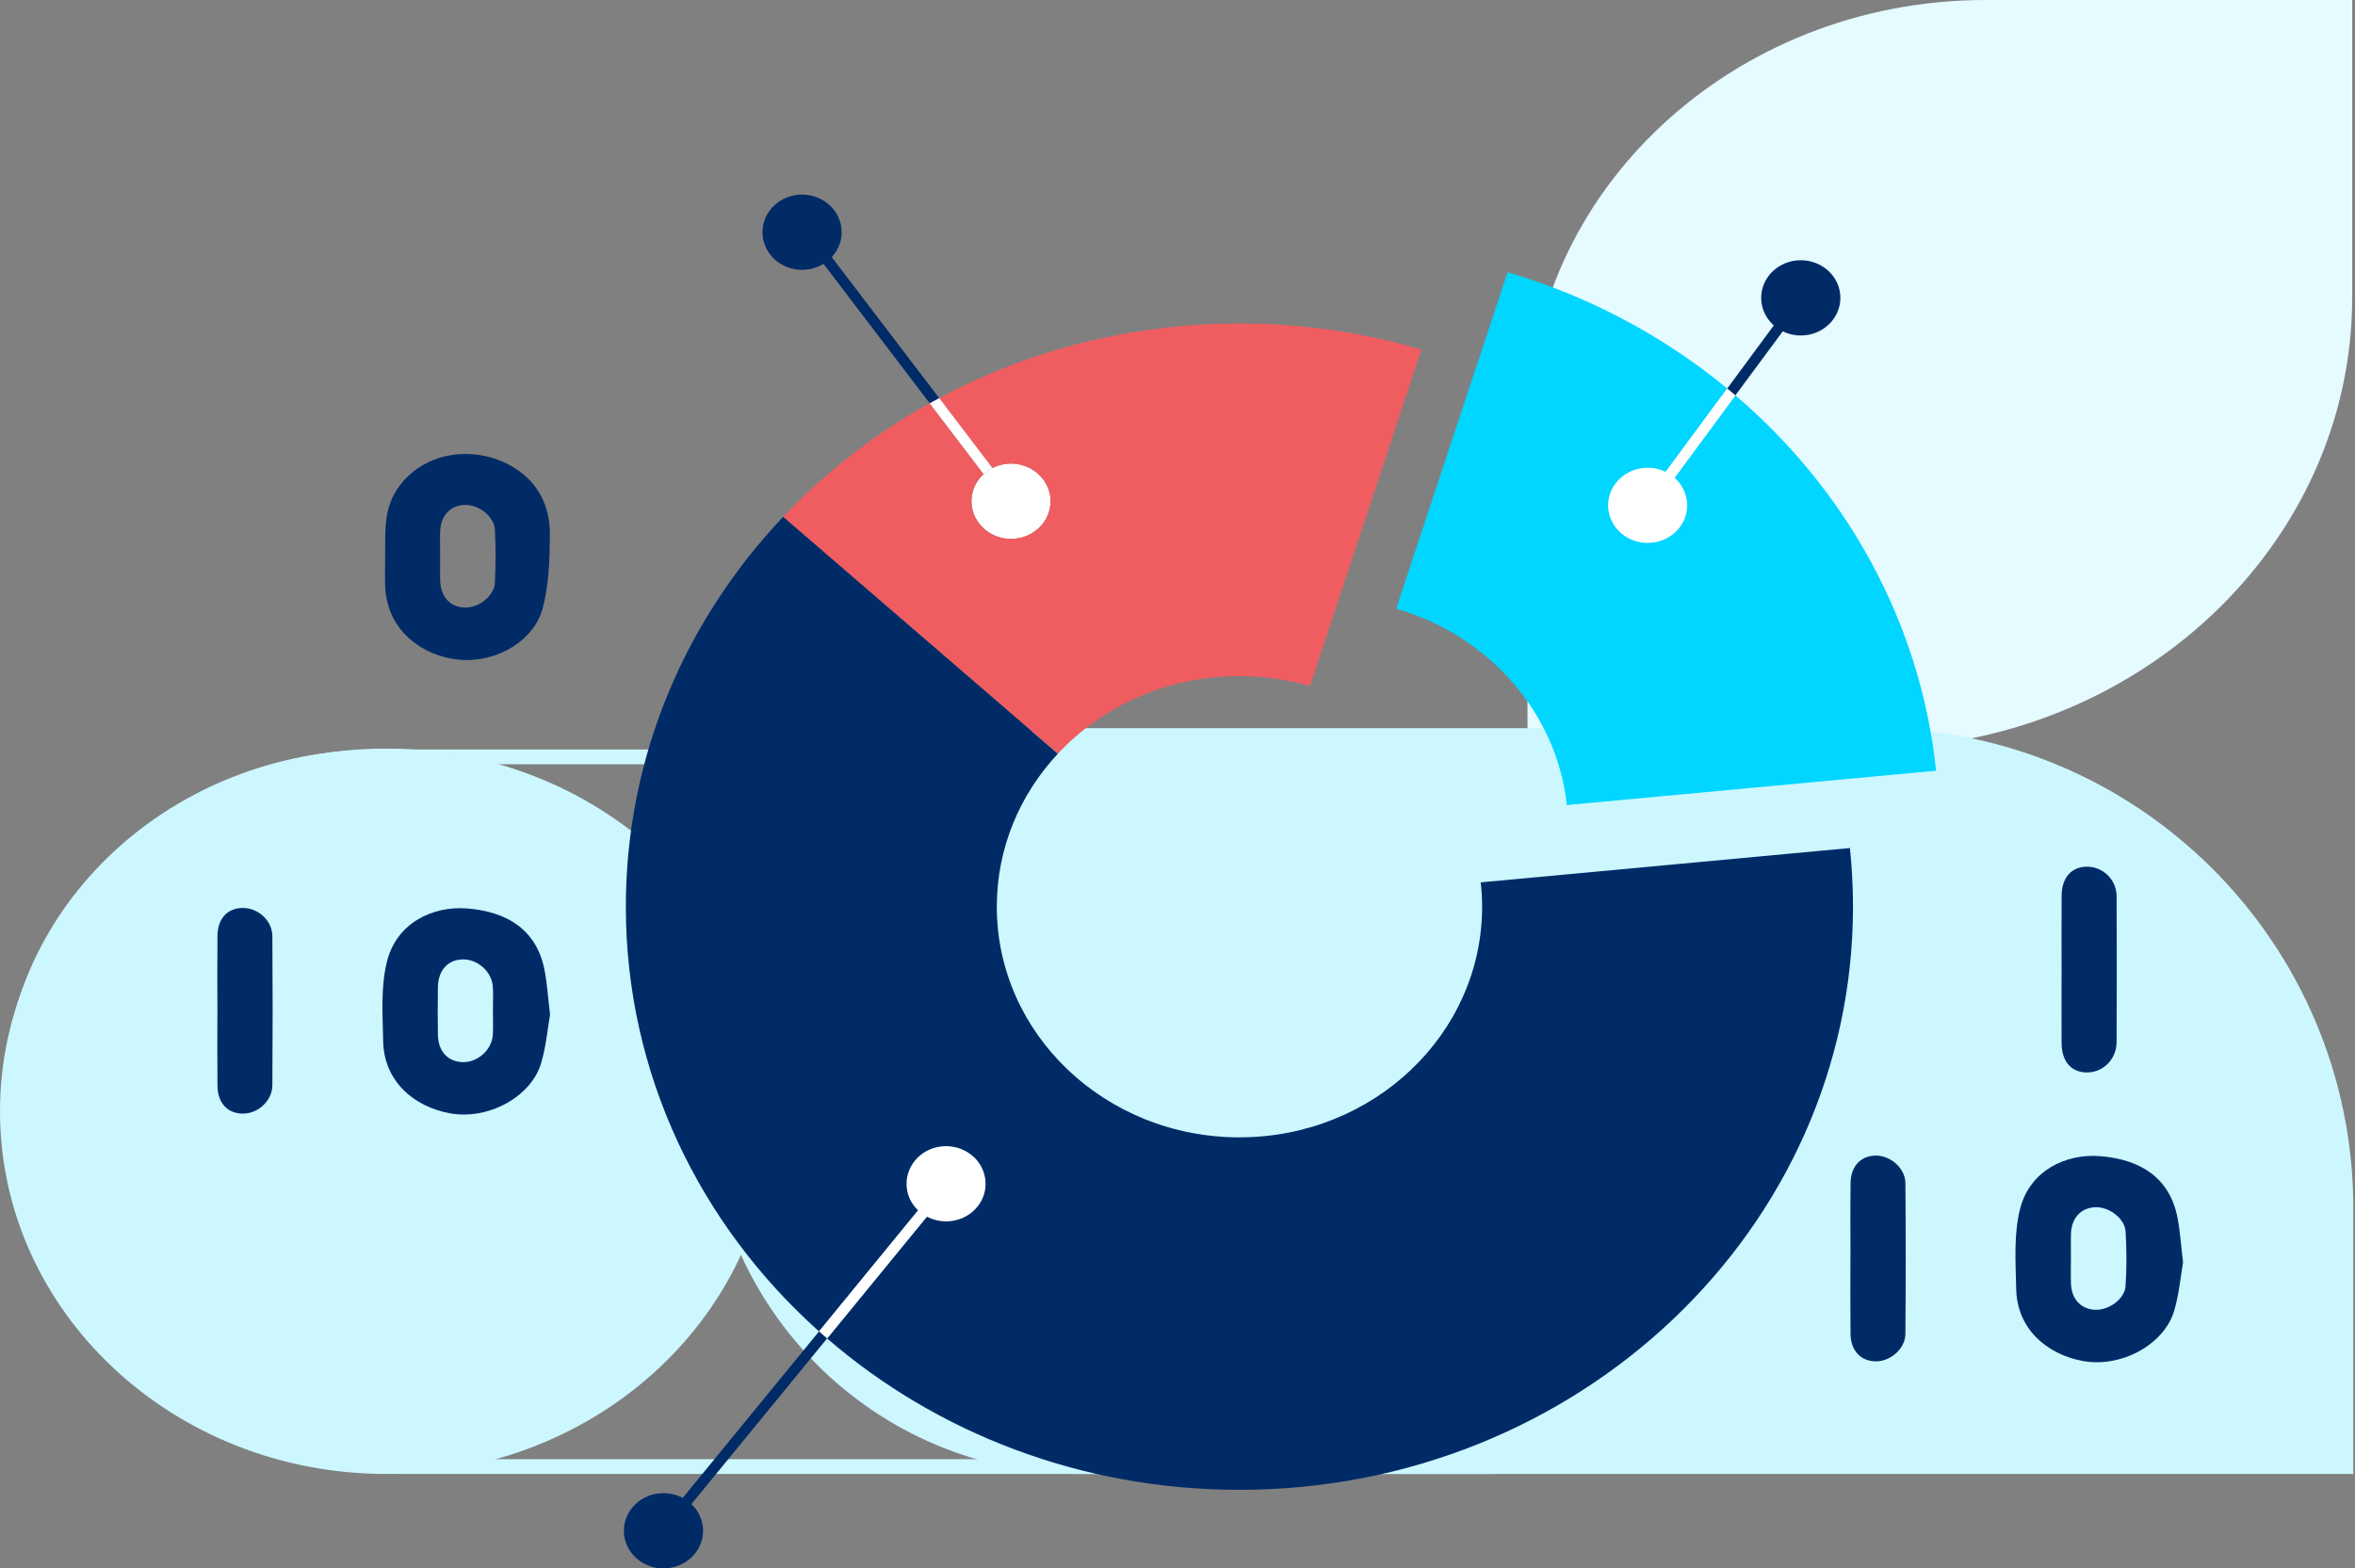
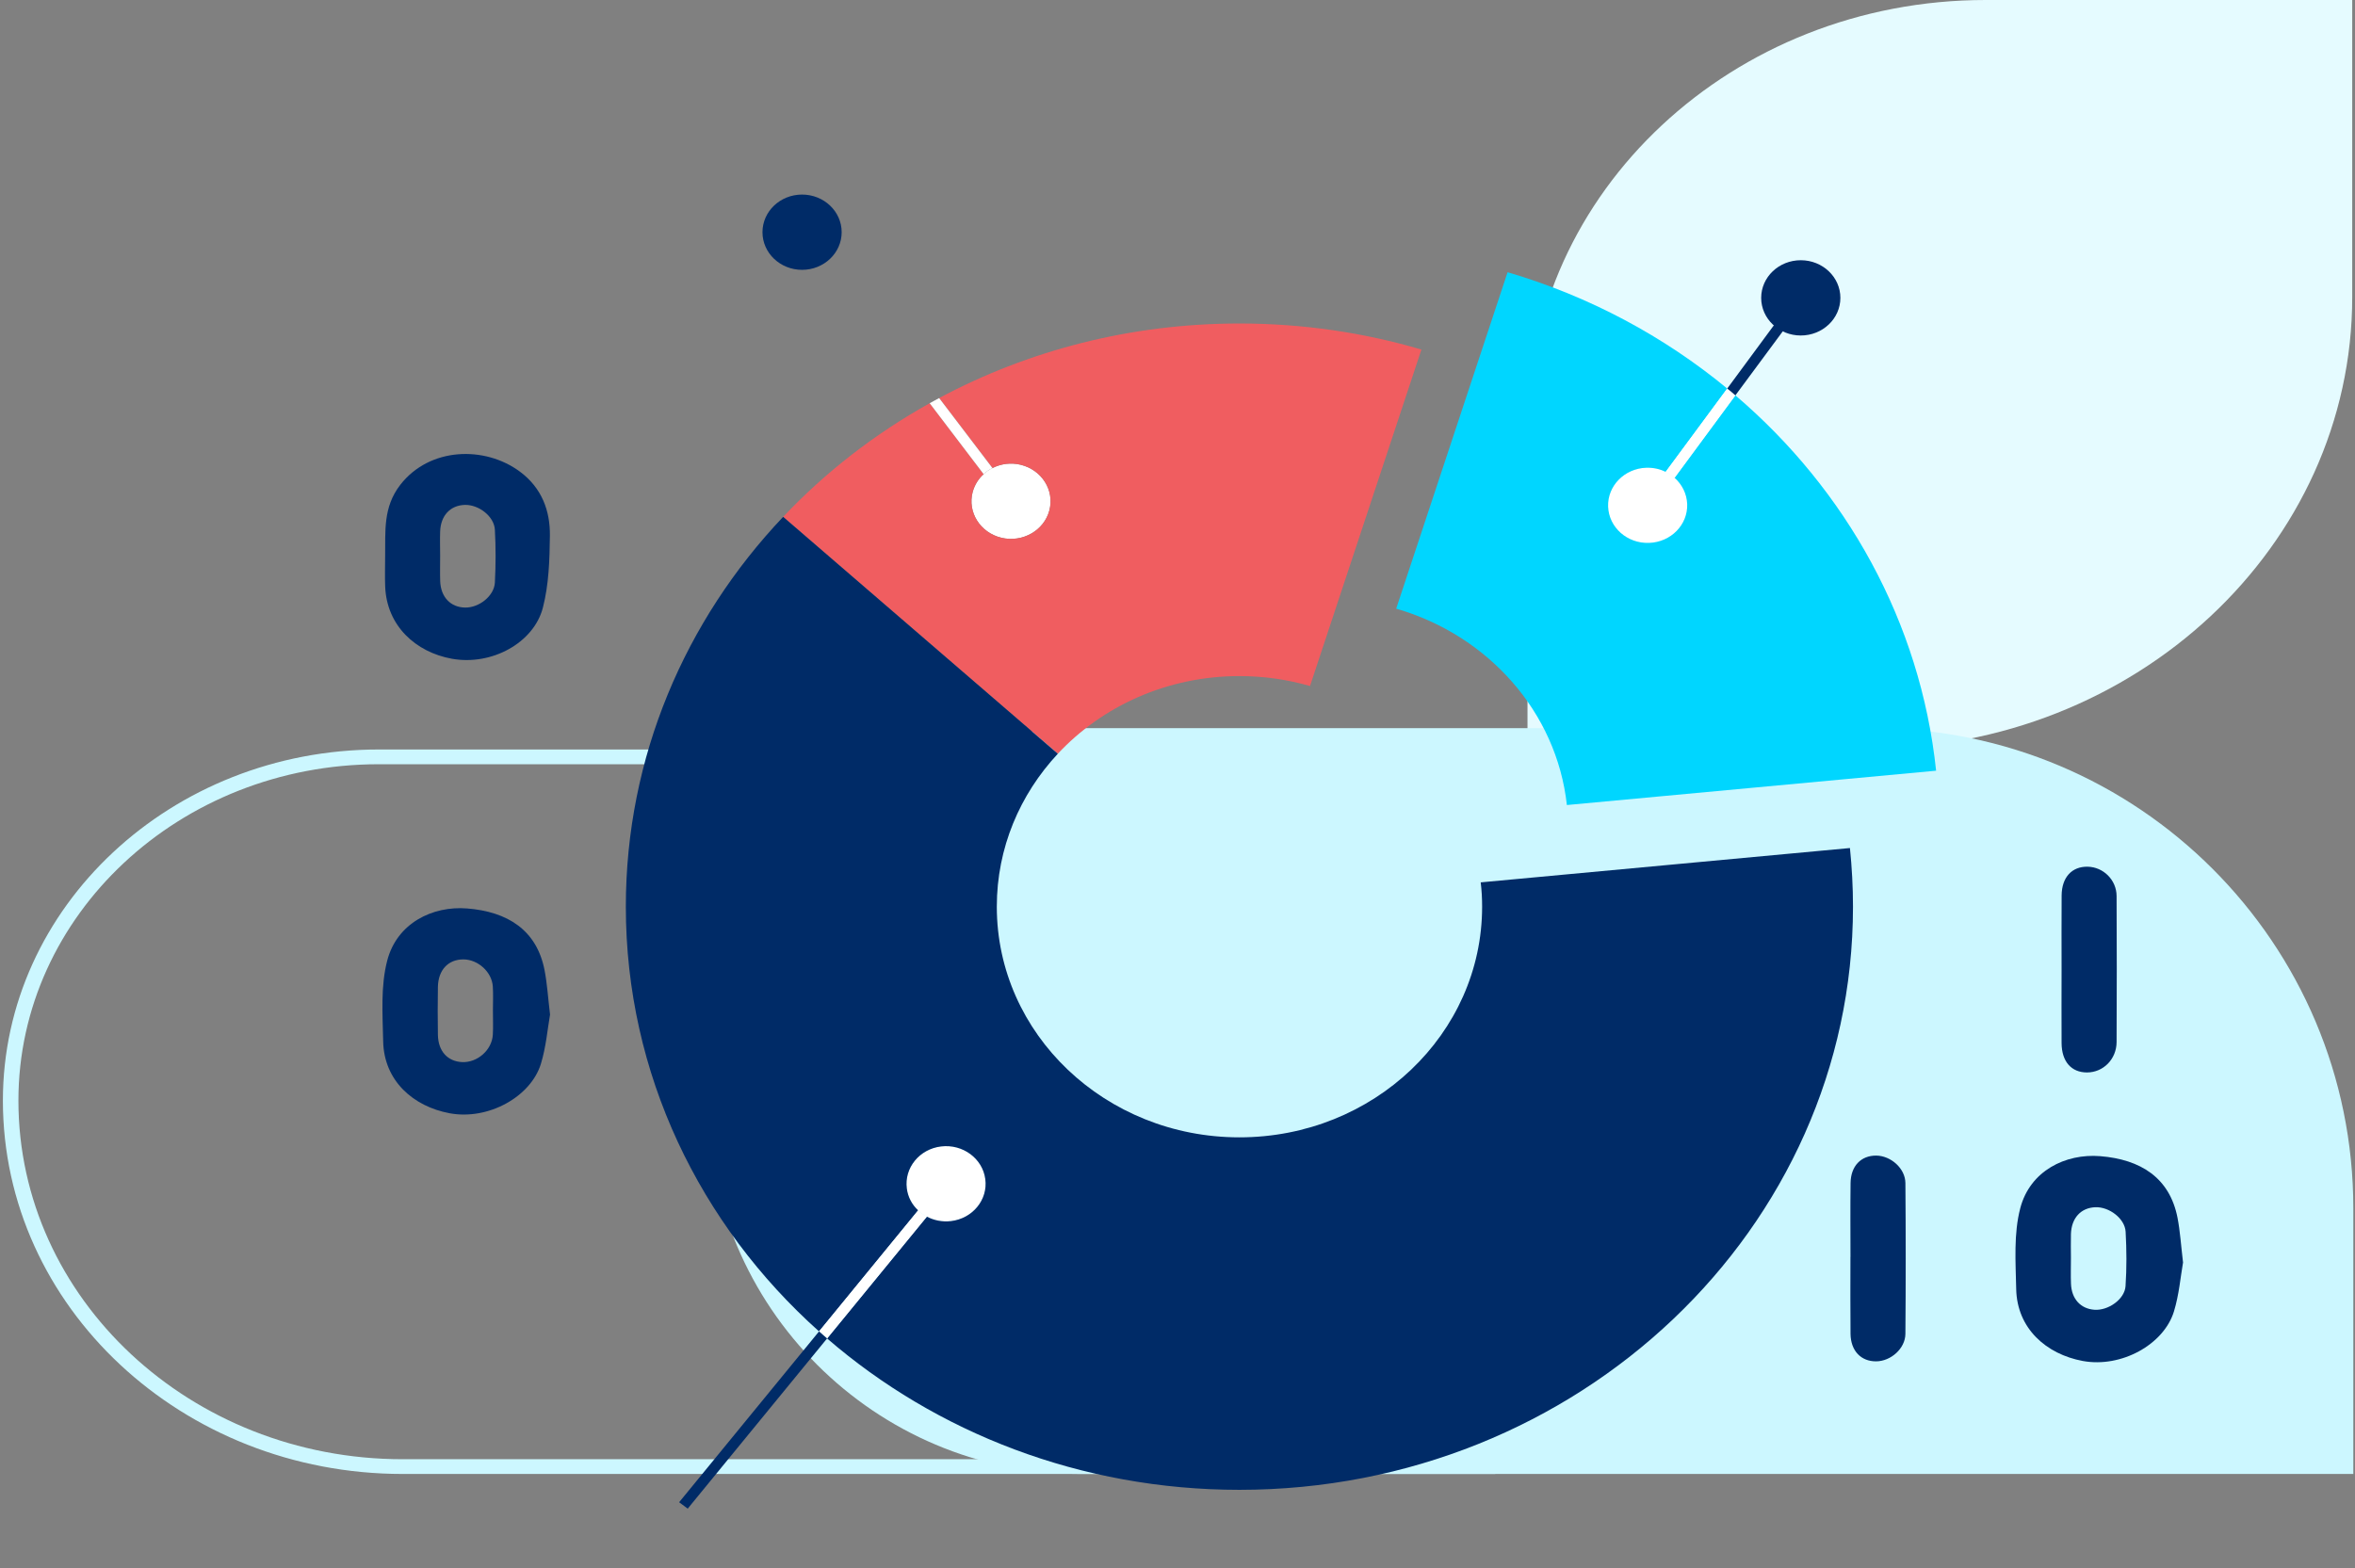
<svg xmlns="http://www.w3.org/2000/svg" width="620" height="413" viewBox="0 0 620 413" fill="none">
  <rect x="0" y="0" width="620" height="413" fill="#808080" stroke="none" />
  <path fill-rule="evenodd" clip-rule="evenodd" d="M99.731 201.254C47.3 201.254 4.849 241.002 4.849 289.825V289.836C4.849 341.896 50.116 384.275 106.012 384.275L389.562 384.275V289.36C389.562 240.796 347.331 201.254 295.178 201.254L99.731 201.254ZM99.731 197.372C45.107 197.372 0.762 238.798 0.762 289.825V289.836C0.762 344.1 47.923 388.157 106.012 388.157L393.649 388.157V289.36C393.649 238.592 349.523 197.372 295.178 197.372L99.731 197.372Z" fill="#CCF7FF" />
-   <path d="M101.68 197.137C45.523 197.137 -0 239.898 -0 292.647C-0 345.395 45.523 388.157 101.68 388.157C157.836 388.157 203.359 345.395 203.359 292.647C203.359 239.898 157.836 197.137 101.68 197.137Z" fill="#CCF7FF" />
  <path d="M522.754 0H619.271V78.204C619.271 143.85 562.224 197.141 491.952 197.141H402.144V112.67C402.144 50.48 456.181 0 522.754 0Z" fill="#E5FBFF" />
  <path d="M619.56 388.158L284.561 388.158C230.324 388.158 186.357 344.191 186.357 289.955C186.357 235.718 230.324 191.751 284.561 191.751H493.06C562.924 191.751 619.56 248.387 619.56 318.251V388.158Z" fill="#CCF7FF" />
  <g clip-path="url(#clip0_13_796)">
    <path d="M276.262 134.421C274.859 139.731 269.188 142.944 263.603 141.61C258.047 140.248 254.667 134.884 256.07 129.574C256.586 127.696 257.588 126.089 258.963 124.864C259.65 124.21 260.424 123.666 261.283 123.257C263.488 122.141 266.095 121.76 268.701 122.386C274.286 123.747 277.666 129.111 276.262 134.421Z" fill="white" />
    <path d="M250.373 321.566C248.081 321.839 245.876 321.376 244.014 320.395C243.184 319.96 242.41 319.415 241.723 318.735C240.119 317.264 239.031 315.249 238.744 312.989C238.028 307.543 242.067 302.588 247.766 301.907C253.466 301.226 258.679 305.066 259.395 310.484C260.139 315.93 256.072 320.886 250.373 321.566Z" fill="white" />
    <path d="M444.188 132.733C444.388 138.206 439.892 142.78 434.135 142.971C428.378 143.162 423.566 138.887 423.366 133.414C423.165 127.968 427.662 123.366 433.419 123.176C435.252 123.121 436.999 123.502 438.517 124.265C439.376 124.673 440.15 125.19 440.866 125.817C442.813 127.559 444.073 129.983 444.188 132.733Z" fill="white" />
    <path d="M509.719 202.956L412.511 211.996C409.819 187.463 391.718 167.259 367.573 160.289L396.902 71.686C418.469 78.03 438.088 88.595 454.728 102.318L438.517 124.265C436.999 123.502 435.252 123.121 433.419 123.176C427.662 123.366 423.166 127.968 423.366 133.414C423.567 138.887 428.378 143.162 434.135 142.971C439.892 142.78 444.389 138.206 444.188 132.733C444.074 129.983 442.813 127.559 440.866 125.817L456.876 104.115C486.033 128.975 505.595 163.801 509.719 202.956Z" fill="#00D6FF" />
    <path d="M374.215 92.053L344.887 180.656C339.015 178.967 332.772 178.042 326.299 178.042C307.281 178.042 290.182 185.965 278.497 198.491L206.178 136.109C217.29 124.346 230.294 114.244 244.757 106.185L258.963 124.864C257.589 126.089 256.586 127.695 256.071 129.574C254.667 134.884 258.047 140.248 263.603 141.609C269.188 142.944 274.859 139.731 276.263 134.421C277.666 129.111 274.286 123.747 268.701 122.386C266.095 121.76 263.489 122.141 261.283 123.257L247.249 104.823C270.62 92.325 297.572 85.191 326.299 85.191C342.968 85.191 359.064 87.587 374.215 92.053Z" fill="#F05D60" />
    <path d="M487.835 238.763C487.835 323.581 415.516 392.334 326.299 392.334C284.483 392.334 246.419 377.249 217.749 352.471L244.013 320.395C245.875 321.375 248.08 321.838 250.372 321.566C256.071 320.885 260.138 315.929 259.393 310.484C258.677 305.065 253.465 301.226 247.765 301.907C242.066 302.587 238.027 307.543 238.743 312.989C239.03 315.249 240.118 317.264 241.722 318.734L215.63 350.619C184.296 322.601 164.763 282.846 164.763 238.763C164.763 199.281 180.43 163.284 206.178 136.11L278.497 198.491C268.501 209.219 262.429 223.297 262.429 238.763C262.429 272.309 291.013 299.51 326.299 299.51C361.585 299.51 390.198 272.309 390.198 238.763C390.198 236.612 390.083 234.461 389.825 232.364L487.033 223.324C487.549 228.416 487.835 233.562 487.835 238.763Z" fill="#002B67" />
    <path d="M261.282 123.258C260.422 123.666 259.649 124.211 258.962 124.864L244.756 106.185C245.558 105.723 246.417 105.287 247.247 104.824L261.282 123.258Z" fill="white" />
-     <path d="M218.952 67.684L247.249 104.824C246.419 105.287 245.559 105.723 244.758 106.185L216.804 69.481L212.221 63.463L214.541 61.884L218.952 67.684Z" fill="#002B67" />
    <path d="M244.011 320.395L217.747 352.47C217.031 351.871 216.315 351.245 215.628 350.619L241.72 318.734C242.407 319.414 243.18 319.959 244.011 320.395Z" fill="white" />
-     <path d="M215.628 350.618C216.316 351.245 217.032 351.871 217.748 352.47L182.032 396.091L181.059 397.289L178.796 395.601L179.741 394.457L215.628 350.618Z" fill="#002B67" />
+     <path d="M215.628 350.618C216.316 351.245 217.032 351.871 217.748 352.47L182.032 396.091L181.059 397.289L178.796 395.601L215.628 350.618Z" fill="#002B67" />
    <path d="M456.873 104.115L440.862 125.817C440.146 125.19 439.373 124.673 438.514 124.265L454.725 102.318C455.469 102.89 456.185 103.489 456.873 104.115Z" fill="white" />
    <path d="M469.735 86.716L469.362 87.234L456.875 104.115C456.187 103.489 455.471 102.89 454.727 102.318L467.014 85.654L467.386 85.164L469.735 86.716Z" fill="#002B67" />
    <path d="M211.161 71.06C216.919 71.06 221.586 66.623 221.586 61.149C221.586 55.675 216.919 51.237 211.161 51.237C205.403 51.237 200.736 55.675 200.736 61.149C200.736 66.623 205.403 71.06 211.161 71.06Z" fill="#002B67" />
    <path d="M474.09 88.35C479.848 88.35 484.516 83.913 484.516 78.439C484.516 72.965 479.848 68.528 474.09 68.528C468.333 68.528 463.665 72.965 463.665 78.439C463.665 83.913 468.333 88.35 474.09 88.35Z" fill="#002B67" />
-     <path d="M174.673 413.028C180.431 413.028 185.098 408.591 185.098 403.117C185.098 397.643 180.431 393.205 174.673 393.205C168.915 393.205 164.248 397.643 164.248 403.117C164.248 408.591 168.915 413.028 174.673 413.028Z" fill="#002B67" />
  </g>
  <path d="M101.395 146.423C101.504 139.963 100.79 133.616 105.372 127.688C113.109 117.705 127.688 117.355 136.9 124.221C142.666 128.512 144.854 134.542 144.77 141.081C144.697 147.416 144.504 153.932 142.92 160.042C140.526 169.28 129.441 175.378 118.936 173.469C109.41 171.73 101.818 164.796 101.407 154.486C101.298 151.809 101.395 149.122 101.395 146.434V146.423ZM115.877 146.287C115.877 148.534 115.817 150.793 115.889 153.04C116.034 157.23 118.621 159.929 122.442 159.997C126.104 160.065 130.094 156.959 130.287 153.413C130.529 148.783 130.541 144.13 130.287 139.5C130.094 135.977 126.044 132.871 122.393 132.961C118.561 133.063 116.022 135.762 115.877 139.963C115.805 142.075 115.865 144.187 115.877 146.287Z" fill="#002B67" />
  <path d="M542.752 255.262C542.752 248.78 542.716 242.298 542.764 235.815C542.8 231.039 545.46 228.159 549.618 228.238C553.729 228.317 557.222 231.716 557.234 235.962C557.307 248.78 557.295 261.609 557.234 274.426C557.21 278.943 553.717 282.422 549.437 282.422C545.315 282.422 542.788 279.553 542.752 274.697C542.704 268.215 542.752 261.733 542.752 255.251V255.262Z" fill="#002B67" />
  <path d="M144.809 267.194C144.144 270.966 143.769 275.686 142.403 280.147C139.744 288.82 128.55 295.054 118.383 293.168C108.796 291.384 101.084 284.619 100.878 274.218C100.733 267.104 100.177 259.707 101.954 252.92C104.529 243.106 113.85 238.51 122.964 239.233C133.651 240.08 141.303 244.936 143.358 255.449C144.047 258.995 144.265 262.62 144.809 267.183V267.194ZM129.771 266.144C129.771 264.032 129.879 261.92 129.746 259.82C129.517 255.98 125.866 252.671 122.009 252.649C118.02 252.637 115.373 255.415 115.288 259.887C115.216 264.1 115.216 268.323 115.288 272.547C115.373 276.816 117.827 279.503 121.635 279.695C125.672 279.887 129.517 276.522 129.746 272.479C129.867 270.379 129.771 268.267 129.771 266.155V266.144Z" fill="#002B67" />
-   <path d="M57.236 266.008C57.236 259.526 57.188 253.044 57.248 246.562C57.284 241.965 59.751 239.221 63.752 239.108C67.85 238.995 71.67 242.361 71.706 246.494C71.803 259.594 71.803 272.694 71.706 285.805C71.682 289.927 67.874 293.337 63.825 293.258C59.823 293.19 57.297 290.435 57.248 285.861C57.188 279.243 57.236 272.614 57.236 265.997V266.008Z" fill="#002B67" />
  <path d="M574.735 332.424C574.07 336.196 573.695 340.916 572.329 345.377C569.67 354.05 558.475 360.284 548.309 358.398C538.722 356.613 531.009 349.849 530.804 339.448C530.659 332.334 530.103 324.937 531.88 318.15C534.455 308.325 543.775 303.74 552.878 304.463C563.565 305.309 571.217 310.165 573.272 320.679C573.961 324.225 574.179 327.85 574.723 332.413L574.735 332.424ZM545.214 331.295C545.214 333.542 545.141 335.801 545.226 338.048C545.371 342.057 547.753 344.654 551.403 344.914C555.006 345.174 559.358 342.17 559.588 338.703C559.914 333.937 559.878 329.138 559.612 324.372C559.418 320.883 555.272 317.777 551.657 317.912C547.837 318.048 545.347 320.747 545.214 324.982C545.153 327.094 545.214 329.205 545.214 331.306V331.295Z" fill="#002B67" />
  <path d="M487.176 330.99C487.176 324.508 487.115 318.026 487.2 311.543C487.248 307.071 489.956 304.282 493.958 304.316C497.802 304.35 501.61 307.704 501.634 311.543C501.743 324.79 501.743 338.026 501.634 351.272C501.598 355.123 497.802 358.466 493.946 358.5C489.944 358.534 487.248 355.733 487.188 351.272C487.115 344.508 487.164 337.743 487.164 330.99H487.176Z" fill="#002B67" />
  <defs>
    <clipPath id="clip0_13_796">
      <rect width="347.675" height="361.763" fill="white" transform="translate(163.474 51.237)" />
    </clipPath>
  </defs>
</svg>